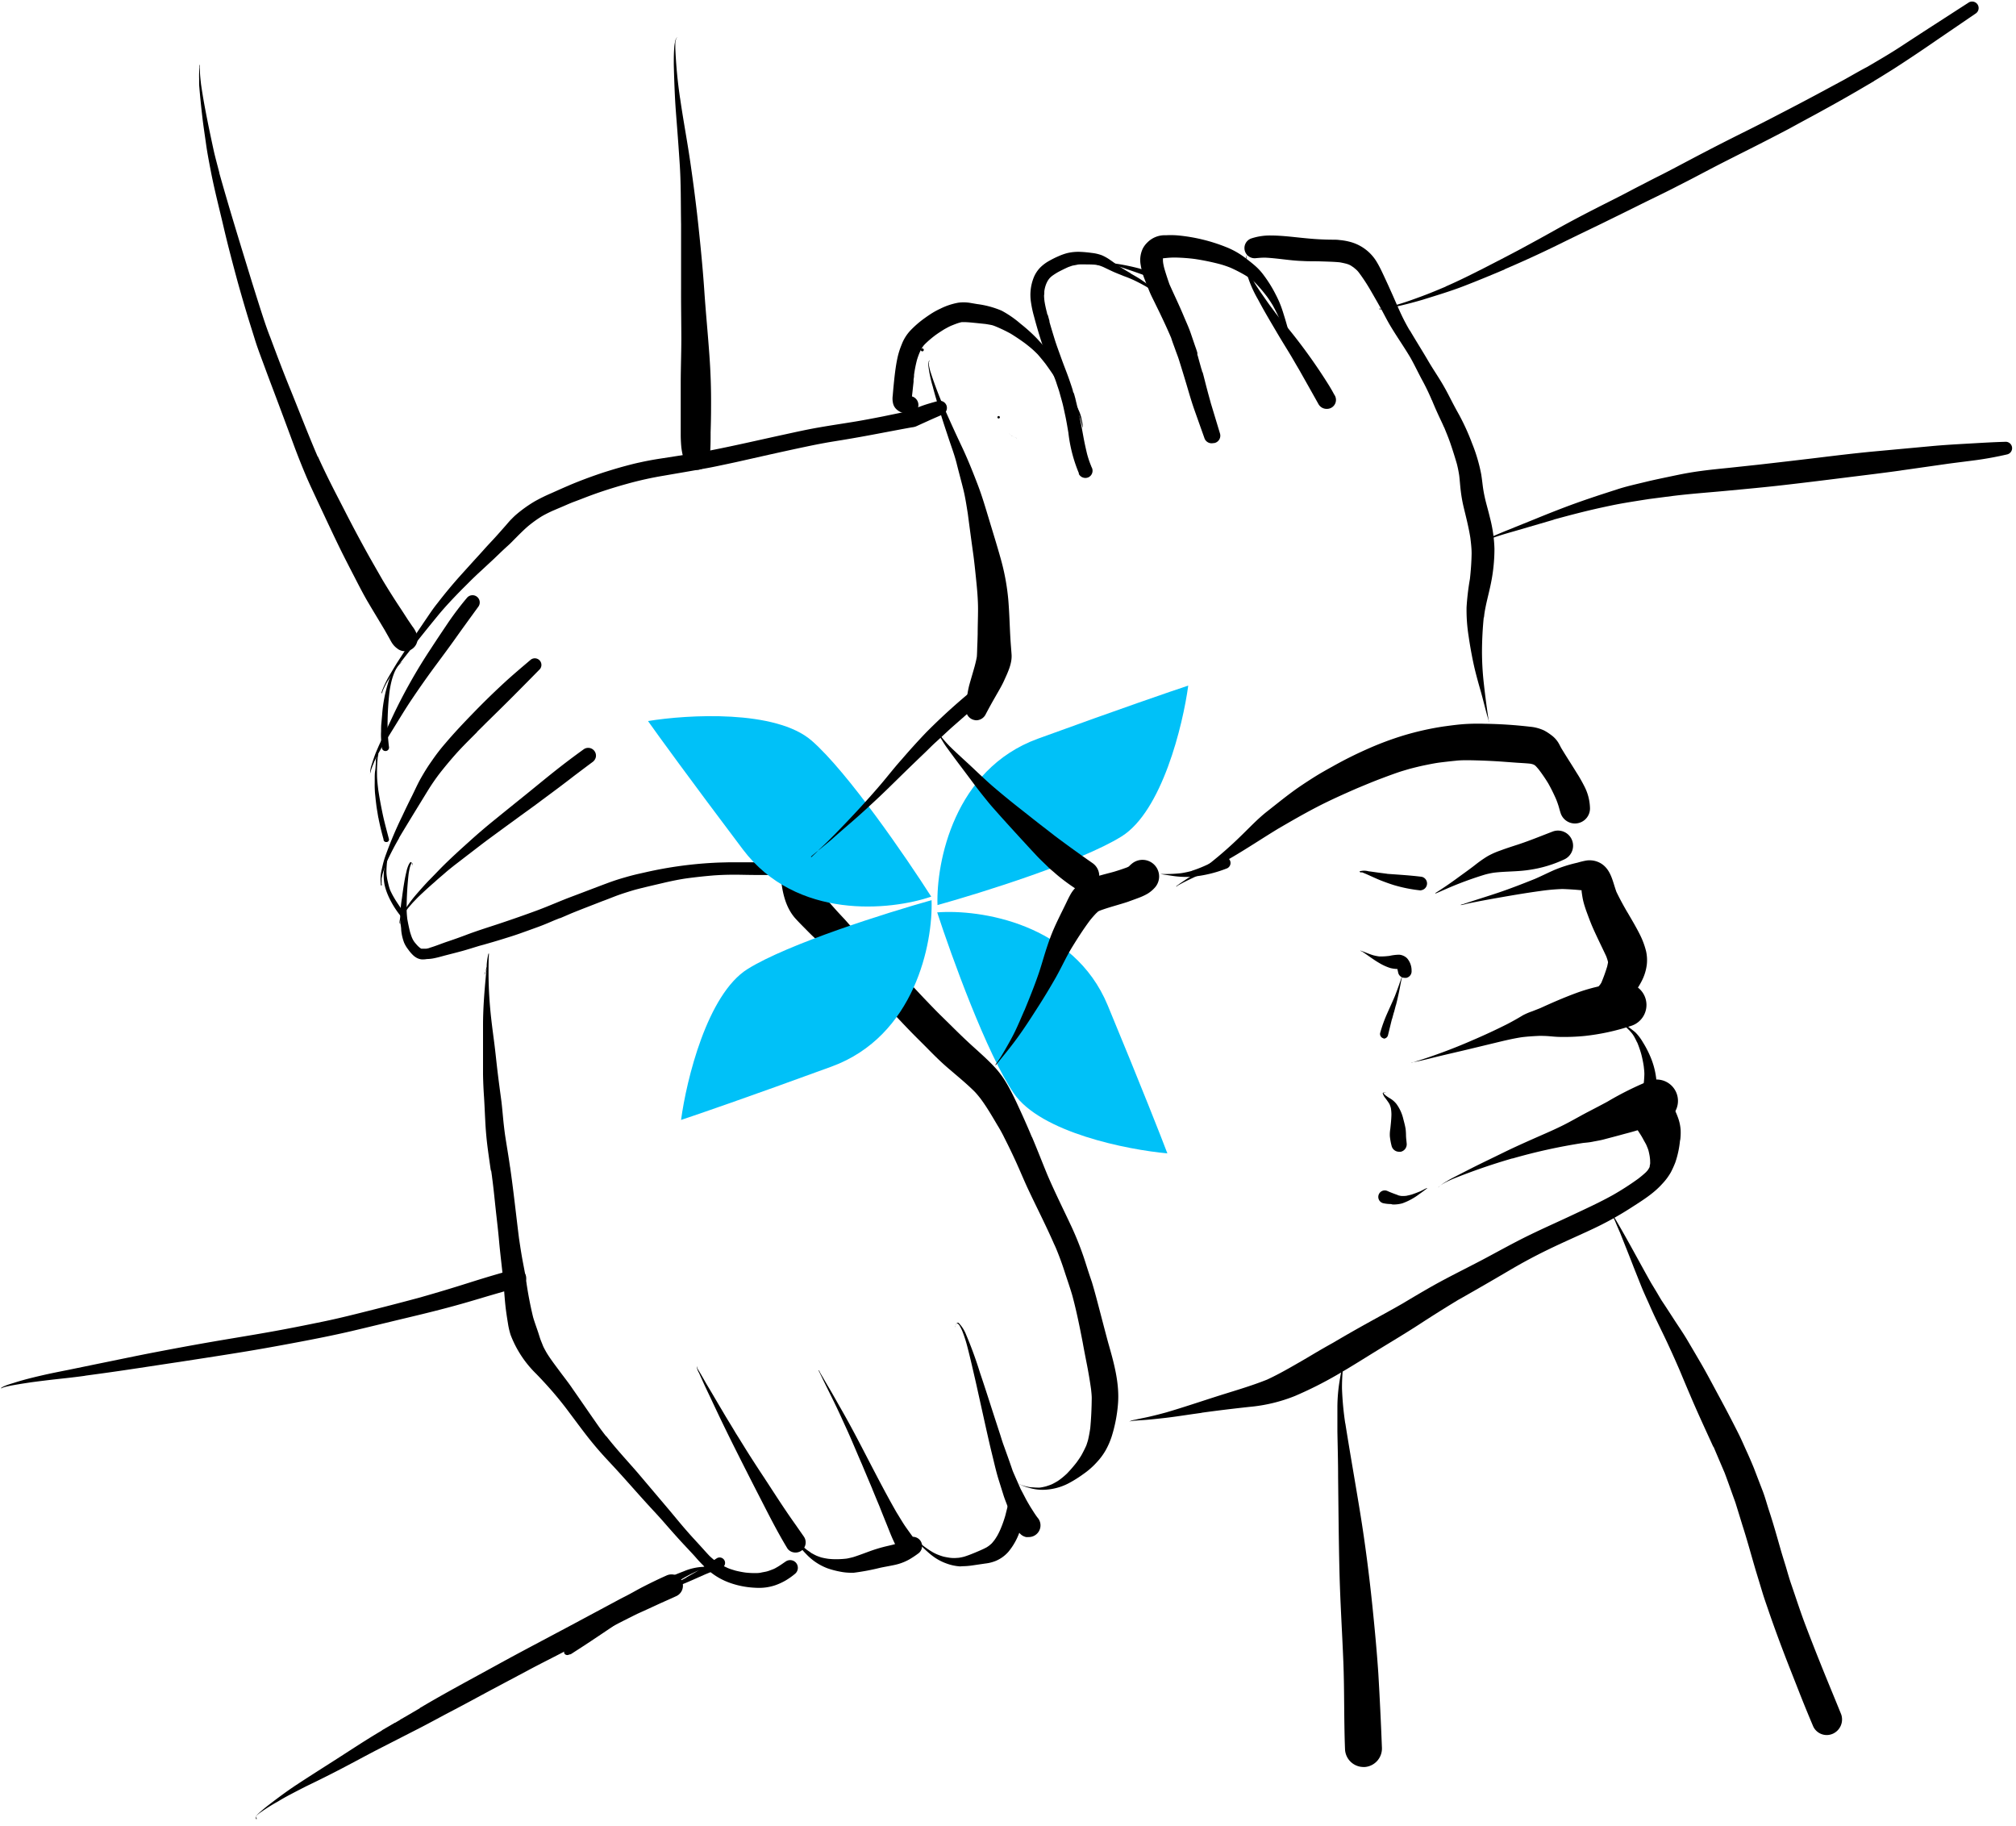
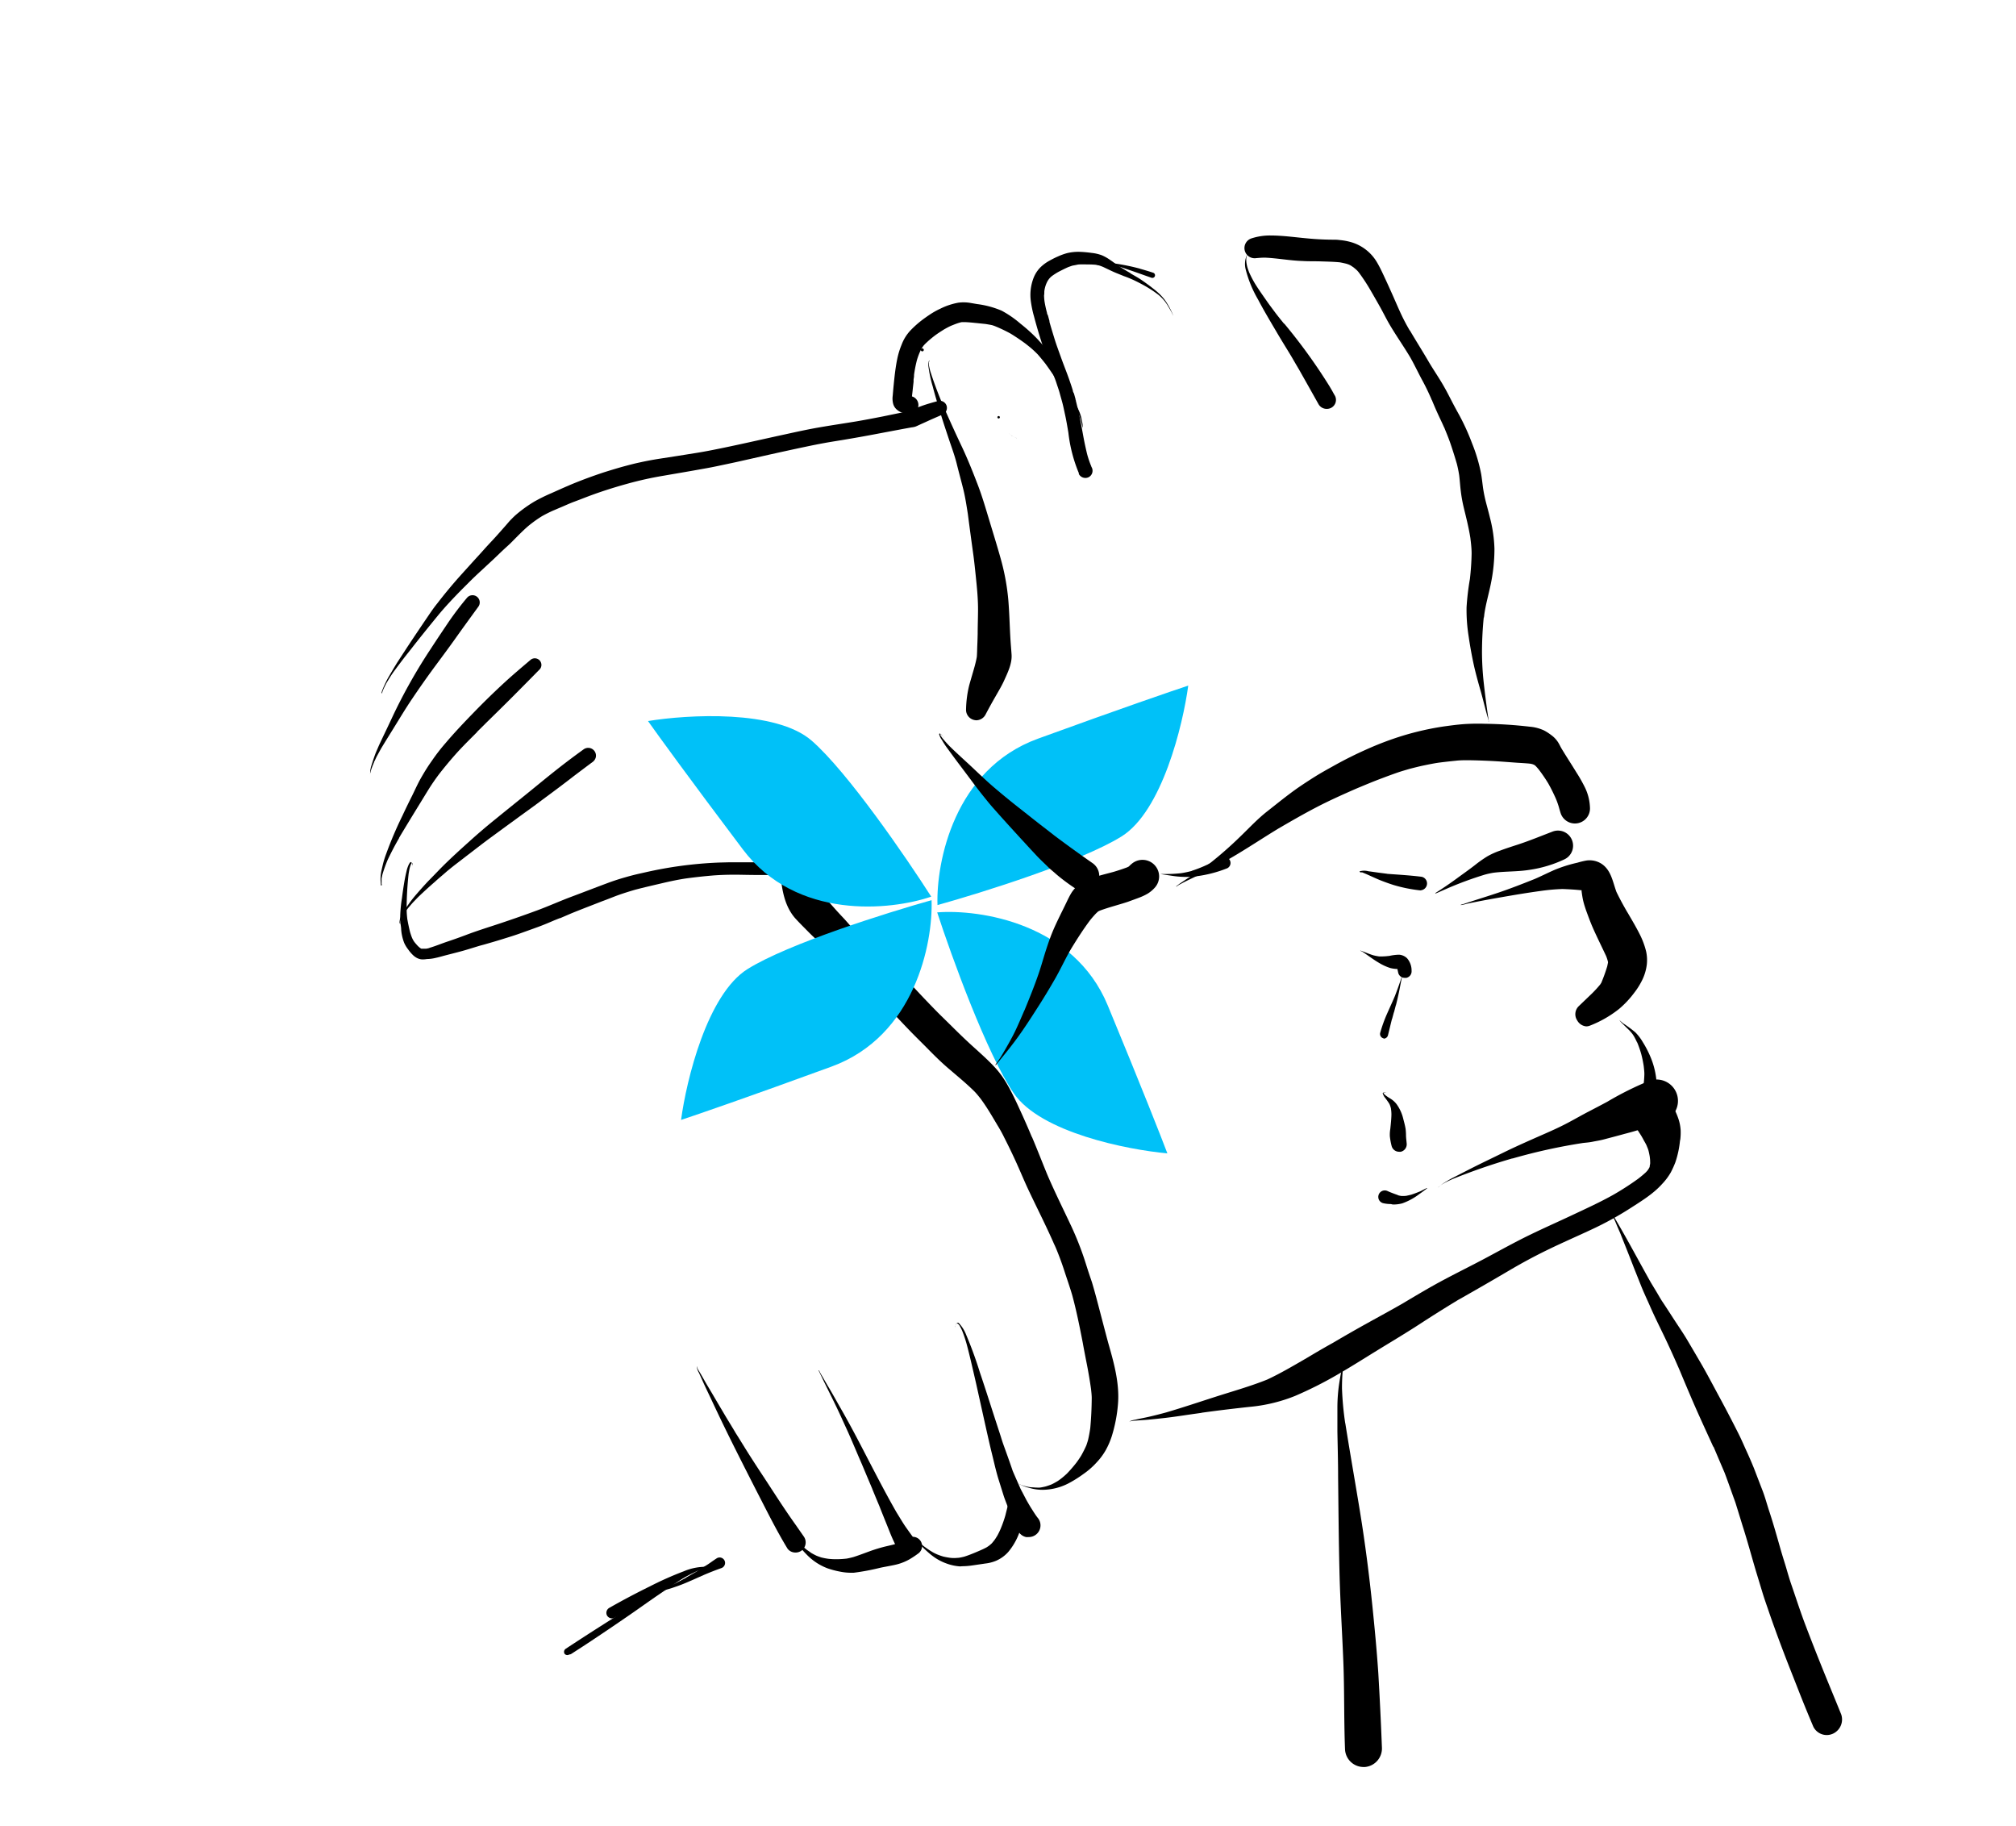
<svg xmlns="http://www.w3.org/2000/svg" width="244" height="221" fill="none">
  <g clip-path="url(#a)">
-     <path fill="#000" d="M91.152 192.121a10.408 10.408 0 0 1-2.705-.541 8.17 8.17 0 0 1-2.434-1.319 16.84 16.84 0 0 1-1.883-1.888c-.616-.681-1.255-1.341-1.871-2.017a127.586 127.586 0 0 1-1.888-2.13c-.622-.714-1.277-1.406-1.92-2.109-1.293-1.411-2.543-2.855-3.836-4.267-.633-.692-1.282-1.368-1.904-2.071a41.904 41.904 0 0 1-1.867-2.265c-.8-1.039-1.58-2.104-2.369-3.147a43.864 43.864 0 0 0-1.71-2.093 54.506 54.506 0 0 0-1.86-2.017 13.094 13.094 0 0 1-3.105-4.721 9.044 9.044 0 0 1-.325-1.411 53.404 53.404 0 0 1-.227-1.493c-.125-.946-.19-1.898-.265-2.849-.152-1.871-.411-3.737-.58-5.608-.113-1.287-.27-2.569-.41-3.856-.14-1.287-.26-2.579-.438-3.86 0 .054 0 .108.027.156-.049-.335-.092-.67-.141-1.005.003.052.003.104 0 .156l-.032-.238c.002.053.002.105 0 .157-.146-1.033-.298-2.06-.428-3.093a41.08 41.08 0 0 1-.249-2.963c-.054-.99-.086-1.882-.146-2.823a53.507 53.507 0 0 1-.124-2.763v-5.948c0-1.969.146-3.84.32-5.748.032-.384.07-.768.107-1.152a5.01 5.01 0 0 1-.108.384.936.936 0 0 1-.195.405l.049-.054v-.038c0-.032 0-.07.043-.102.038-.103.07-.2.103-.303.043-.173.087-.346.125-.541v-.184c.032-.453.101-.904.205-1.346a.044.044 0 0 1 .014-.018.039.039 0 0 1 .021-.006.04.04 0 0 1 .021.006.044.044 0 0 1 .014.018c-.054.714-.048 1.433-.054 2.163 0 1.909.114 3.828.33 5.726.108.963.238 1.92.363 2.888.124.968.221 1.925.33 2.887.162 1.412.351 2.812.54 4.218.082.682.141 1.368.206 2.055s.14 1.309.227 1.958c.2 1.314.428 2.622.612 3.936v-.043c.416 2.877.72 5.764 1.082 8.652.119.795.238 1.59.378 2.379.141.79.32 1.622.45 2.471.212 1.581.506 3.15.881 4.7.162.54.357 1.081.541 1.622.103.292.19.589.287.887.097.297.21.54.324.843.114.303.265.541.411.822.033.049.06.103.092.157.476.768 1.023 1.476 1.558 2.201.536.724 1.082 1.406 1.564 2.125 1.082 1.546 2.163 3.136 3.246 4.672.264.368.54.725.816 1.082a.125.125 0 0 1 0-.044c1.185 1.531 2.51 2.947 3.787 4.418l3.614 4.267c.844.995 1.66 2.017 2.526 2.99.427.492.876.968 1.314 1.449.439.481.806.898 1.218 1.336l.119.119c.21.194.422.378.649.54.227.163.465.325.714.471.249.146.498.254.752.373s.627.227.952.325c.401.101.807.18 1.217.237.36.041.72.062 1.082.065.265 0 .54 0 .8-.059.26-.06.45-.081.671-.135.222-.054.509-.168.763-.265.254-.098.363-.179.541-.276.357-.211.687-.449 1.028-.681a.95.95 0 0 1 1.222.156.943.943 0 0 1-.08 1.32 8.424 8.424 0 0 1-1.234.87 7.5 7.5 0 0 1-1.195.541 6.06 6.06 0 0 1-2.035.314c-.184 0-.41-.011-.638-.027z" />
    <path fill="#000" d="M95.318 187.406c-1.24-2.034-2.305-4.164-3.392-6.279a619.543 619.543 0 0 1-2.83-5.575 234.656 234.656 0 0 1-2.834-5.834c-.368-.795-.757-1.585-1.12-2.38l-.422-.935c-.038-.076-.07-.157-.103-.233a2.331 2.331 0 0 1-.26-.611c0-.102-.075-.216.05-.205h-.05v.032c.016.048.029.097.039.146.04.1.09.195.146.287.34.541.649 1.119.973 1.676.352.584.698 1.168 1.044 1.758.38.649.763 1.292 1.142 1.935.438.741.903 1.471 1.336 2.218.595.935 1.163 1.881 1.758 2.811a187.06 187.06 0 0 0 1.683 2.585c1.233 1.882 2.44 3.785 3.743 5.608l1.082 1.552a1.238 1.238 0 0 1-.33 1.709 1.27 1.27 0 0 1-1.23.085 1.192 1.192 0 0 1-.425-.35z" />
    <path fill="#000" d="M101.62 190.174a10.367 10.367 0 0 1-1.46-.389 6.828 6.828 0 0 1-2.537-1.676c-.477-.481-.913-1-1.304-1.552-.13-.19-.265-.379-.384-.579a1.32 1.32 0 0 1-.233-.595 2.73 2.73 0 0 1 .033-.292v.244a.266.266 0 0 0 0 .113l.043.124.065.119c.075.119.151.233.232.341.228.276.477.541.725.784.287.26.574.503.871.746l.46.314H98.1c.248.141.492.276.751.395.179.07.363.135.541.194.287.073.578.129.871.168.36.039.721.055 1.082.049.38-.006.759-.032 1.136-.076.32-.059.628-.135.942-.222l-.125.033c.768-.244 1.515-.541 2.278-.811.432-.146.871-.282 1.309-.395.438-.114.855-.2 1.276-.308.217-.071.433-.141.644-.227.4-.179.785-.379 1.169-.579a1.117 1.117 0 0 1 1.474.426 1.114 1.114 0 0 1-.349 1.494c-.322.239-.656.461-1.001.665a6.276 6.276 0 0 1-1.823.692c-.541.119-1.136.216-1.704.335a27.74 27.74 0 0 1-3.246.611h-.368a6.823 6.823 0 0 1-1.336-.146z" />
    <path fill="#000" d="M108.929 187.941a15.596 15.596 0 0 1-.828-1.579c-.216-.465-.4-.936-.589-1.411-.357-.893-.725-1.785-1.082-2.704-.292-.687-.574-1.379-.86-2.071v.043-.054l.032.07c-.422-.995-.844-1.995-1.26-2.99-.433-.99-.85-1.985-1.277-2.974-.384-.903-.806-1.795-1.217-2.704-.763-1.687-1.623-3.342-2.424-5.002l-.308-.638-.065-.103h-.032a.167.167 0 0 1 .07 0c.081.054.151.249.195.325.043.075.124.216.189.324l.682 1.174c.541.897 1.038 1.8 1.552 2.703.936 1.623 1.834 3.31 2.705 4.991 1.336 2.569 2.651 5.148 4.09 7.663.34.541.676 1.125 1.044 1.671.454.654.925 1.287 1.39 1.93a1.19 1.19 0 0 1-.319 1.622 1.222 1.222 0 0 1-.671.201 1.122 1.122 0 0 1-1.017-.487zm7.28 1.611a5.836 5.836 0 0 1-1.666-.357 6.247 6.247 0 0 1-1.347-.676 7.674 7.674 0 0 1-.817-.632 14.23 14.23 0 0 1-1.049-1.006c-.108-.114-.309-.281-.184-.443v.048a.122.122 0 0 0 0 .027l.032.049.103.108c.173.157.357.303.541.449.346.259.698.497 1.082.724.173.098.341.179.541.265.241.098.486.183.736.255.249.059.492.102.746.14.254.038.422.033.633.038l.487-.032c.226-.034.45-.081.671-.141.589-.184 1.163-.427 1.736-.671.336-.146.671-.292.99-.47l.254-.173c.098-.076.19-.157.287-.243.098-.087.238-.271.346-.406.109-.135.244-.362.357-.541a8.59 8.59 0 0 0 .417-.849c.223-.528.415-1.07.573-1.622.119-.481.244-.957.357-1.438a1.003 1.003 0 0 1 1.74-.417c.16.19.244.433.235.682a26.746 26.746 0 0 1-.335 2.163 7.755 7.755 0 0 1-1.623 3.396 4.195 4.195 0 0 1-1.472 1.081 4.698 4.698 0 0 1-1.309.341l-1.547.227a9.018 9.018 0 0 1-1.25.103l-.265.021z" />
    <path fill="#000" d="M124.204 186.005a1.42 1.42 0 0 1-.979-.752 22.953 22.953 0 0 1-1.277-2.974c-.173-.459-.362-.919-.508-1.389l-.6-1.915c-.314-1.027-.541-2.082-.801-3.125-.222-.898-.422-1.796-.628-2.704-.384-1.72-.762-3.439-1.146-5.159-.136-.627-.282-1.254-.428-1.881-.27-1.168-.541-2.347-.855-3.505a15.269 15.269 0 0 0-.541-1.595 7.212 7.212 0 0 0-.275-.54c0-.038-.049-.076-.076-.114l-.087-.108-.075-.065-.076-.038h-.087l-.032.032v.038l-.049.103c-.03.074-.055.15-.076.227v.092c.033-.162.06-.454.222-.541.162-.086.227.033.292.098.345.387.618.831.806 1.314a48.302 48.302 0 0 1 1.688 4.634c.606 1.779 1.169 3.563 1.747 5.348l.715 2.195c.108.341.211.687.33 1.028.389 1.081.795 2.195 1.168 3.304.281.654.573 1.308.86 1.963.087.2.184.389.287.578l.541 1.033c0-.043-.049-.086-.076-.13l.335.574.293.497-.082-.141c.255.395.493.795.774 1.174l.07.092a1.405 1.405 0 0 1 .344 1.111 1.409 1.409 0 0 1-.609.992c-.234.16-.511.244-.795.244a1.733 1.733 0 0 1-.314.005z" />
    <path fill="#000" d="M124.621 180.062a5.485 5.485 0 0 1-1.006-.346c-.092-.043-.319-.103-.281-.249v-.037a.47.47 0 0 1 0 .075v.038l.037.038.087.049.168.075.378.119c.249.067.502.117.758.152.243 0 .487.038.735.038.125.008.249.008.374 0a6.54 6.54 0 0 0 .719-.146c.206-.065.4-.13.601-.206.2-.076.481-.238.714-.373.232-.135.34-.227.503-.346.254-.195.487-.4.719-.617.411-.426.799-.874 1.163-1.341.2-.275.384-.54.568-.838.228-.405.433-.811.622-1.233.076-.221.147-.438.211-.665.109-.47.195-.941.265-1.422.114-1.206.168-2.417.179-3.634 0-.357-.043-.708-.081-1.081a57.279 57.279 0 0 0-.471-2.823c-.184-.946-.373-1.887-.541-2.833-.373-1.926-.757-3.84-1.271-5.732-.287-.979-.628-1.936-.941-2.904a35.434 35.434 0 0 0-1.044-2.823l-.244-.541c.027.055.05.111.071.168-.969-2.223-2.072-4.375-3.106-6.565-.492-1.038-.93-2.103-1.401-3.152a71.177 71.177 0 0 0-1.531-3.191c-.259-.54-.54-1.038-.843-1.541l.102.179c-.687-1.158-1.357-2.336-2.164-3.418-.281-.351-.54-.681-.876-1-.876-.855-1.812-1.623-2.748-2.428-1.082-.898-2.05-1.871-3.019-2.861-.6-.6-1.2-1.189-1.79-1.795-.59-.606-1.201-1.255-1.801-1.887-1.142-1.206-2.235-2.461-3.414-3.64l.179.179a48.99 48.99 0 0 0-2.705-2.487c-.503-.428-1.028-.839-1.537-1.26-.508-.422-.881-.822-1.303-1.25-.606-.594-1.24-1.151-1.829-1.752-.59-.6-1.082-1.081-1.623-1.681-1.39-1.623-1.622-3.845-1.801-5.867a1.556 1.556 0 0 1 1.236-1.657 1.559 1.559 0 0 1 1.793 1.029c.228.644.46 1.282.72 1.915.081.162.162.329.249.486.073.123.152.242.238.357.097.119.205.233.314.346.735.73 1.406 1.514 2.093 2.282.352.395.709.779 1.082 1.174.373.394.698.805 1.082 1.195.763.73 1.623 1.379 2.391 2.082a55.196 55.196 0 0 1 2.375 2.292l-.173-.178c.995.995 1.942 2.038 2.899 3.066a146.667 146.667 0 0 0 2.781 2.909c.584.584 1.179 1.157 1.769 1.741l-.071-.07c.823.817 1.65 1.622 2.516 2.406.865.784 1.774 1.585 2.591 2.45.434.454.827.947 1.174 1.471.33.503.627 1.033.909 1.568.508.973.957 1.984 1.417 2.985.314.697.622 1.4.92 2.103l-.076-.178c.086.211.178.422.27.638v-.032c.639 1.508 1.228 3.033 1.85 4.547.926 2.163 1.964 4.234 2.954 6.349.512 1.11.968 2.24 1.369 3.39.189.541.357 1.082.541 1.66.184.579.357 1.082.541 1.622.362 1.201.676 2.423.995 3.64.319 1.216.638 2.449.968 3.671.698 2.439 1.412 4.959 1.185 7.517a17.987 17.987 0 0 1-.747 3.823 9.335 9.335 0 0 1-.724 1.671 7.61 7.61 0 0 1-1.082 1.465 9.231 9.231 0 0 1-1.623 1.428c-.582.426-1.195.81-1.834 1.146a6.956 6.956 0 0 1-3.094.768 5.626 5.626 0 0 1-1.58-.222z" />
    <path fill="#000" d="M50.99 116.092a1.688 1.688 0 0 1-.54-.173 2.298 2.298 0 0 1-.379-.26 4.529 4.529 0 0 1-.67-.768 3.692 3.692 0 0 1-.482-.795 5.665 5.665 0 0 1-.362-1.584c0-.27-.065-.541-.087-.806a11.71 11.71 0 0 1-.032-.897v.048c.022-.725.092-1.447.21-2.163.092-.741.2-1.476.33-2.217.062-.335.132-.665.211-.989.05-.247.124-.488.222-.72.049-.128.114-.25.195-.362.032-.032.06-.086.114-.086.054 0 .167.167.194.243a.834.834 0 0 1 .054.368v-.038a.875.875 0 0 0 0-.119v-.07a.076.076 0 0 1 0-.038.272.272 0 0 0 0-.071.765.765 0 0 0-.043-.097.299.299 0 0 0-.054-.081h-.032a.455.455 0 0 0-.038.054l-.081.162c-.038.103-.076.206-.109.314-.07.27-.113.541-.156.806a39.288 39.288 0 0 0-.239 4.217c0 .422.033.833.082 1.25.092.513.2 1.032.324 1.541.076.248.152.492.25.73.042.097.091.189.14.281.046.078.096.154.151.227l-.032-.038c.135.173.281.341.432.503.07.07.146.135.222.2.076.065.136.097.211.141h.579c.14-.023.28-.053.417-.092h-.054c.773-.222 1.52-.541 2.288-.795a61.23 61.23 0 0 0 2.115-.752c1.406-.54 2.834-.973 4.257-1.449 1.423-.476 2.927-1 4.377-1.536 1.45-.535 2.77-1.135 4.17-1.66 1.401-.524 2.922-1.114 4.388-1.66a27.147 27.147 0 0 1 2.066-.676 32.05 32.05 0 0 1 1.26-.34c.422-.103.79-.179 1.19-.271a48.673 48.673 0 0 1 8.97-1.195l1.217-.032h4.36c1.558-.033 3.11-.103 4.668-.152a.761.761 0 0 1 .73.412.75.75 0 0 1-.1.831.763.763 0 0 1-.516.261 79.668 79.668 0 0 1-4.02.178c-1.314.022-2.704 0-4.051-.027h-.487c-.817 0-1.623.027-2.45.086a64.523 64.523 0 0 0-3.04.325c-1.012.13-2.164.373-3.192.616-1.028.244-2.207.509-3.306.801-.627.184-1.25.378-1.871.594-.622.217-1.385.541-2.072.785-1.25.492-2.51.968-3.754 1.476l-1.331.573h-.054l-.541.216.119-.048-.13.054h-.043.032c-.687.297-1.368.589-2.066.843-.698.254-1.493.541-2.24.806-.746.265-1.455.476-2.164.698-.708.221-1.45.432-2.164.638l-.481.129c-.703.211-1.401.438-2.104.633-.704.195-1.52.395-2.278.595-.373.103-.74.205-1.12.281a4.597 4.597 0 0 1-.898.103 2.83 2.83 0 0 1-.681.038z" />
    <path fill="#000" d="M48.356 111.625a1.78 1.78 0 0 1 .25-.87c.126-.25.27-.491.432-.72.382-.597.805-1.168 1.266-1.708a52.154 52.154 0 0 1 1.525-1.704c.541-.54 1.082-1.114 1.623-1.665 1.082-1.082 2.164-2.066 3.279-3.066a70.56 70.56 0 0 1 3.245-2.774c1.207-.984 2.413-1.952 3.62-2.926 1.206-.973 2.277-1.865 3.429-2.78a94.534 94.534 0 0 1 3.646-2.757.942.942 0 0 1 1.444.963 1 1 0 0 1-.394.594c-.785.579-1.559 1.168-2.337 1.752l.059-.043c-1.244.968-2.51 1.909-3.787 2.85-1.082.827-2.228 1.622-3.343 2.45-1.017.735-2.023 1.476-3.035 2.217-.854.627-1.693 1.286-2.542 1.935l-.038.027-.876.676.048-.037-.887.681c-.368.297-.74.584-1.082.887-.34.303-.827.697-1.239 1.081a49.117 49.117 0 0 0-2.077 1.893l-.568.589c-.184.195-.357.411-.54.617-.265.326-.512.665-.742 1.016-.06.102-.114.207-.162.314a1.93 1.93 0 0 0-.13.432v.174a.096.096 0 0 1 0 .037v.027h.07c-.119.027-.151-.059-.157-.162zm-2.292-5.029a4.609 4.609 0 0 1 .14-1.39c.044-.221.103-.443.152-.659.1-.4.223-.793.368-1.179a46.638 46.638 0 0 1 1.974-4.64 84.31 84.31 0 0 1 1.082-2.238c.379-.747.725-1.552 1.147-2.299.238-.416.481-.832.741-1.238s.46-.687.693-1.022a23.01 23.01 0 0 1 1.552-1.995c1.082-1.276 2.25-2.51 3.424-3.715a90.855 90.855 0 0 1 3.846-3.742c.99-.903 2.013-1.763 3.03-2.628a.8.8 0 0 1 1.13 1.124 608.471 608.471 0 0 1-3.391 3.429l-.038.038.086-.087c-1.12 1.125-2.26 2.233-3.392 3.347l.093-.086-.92.908-.054.049h.032l-.736.736.087-.087c-.703.703-1.401 1.406-2.066 2.163a50.176 50.176 0 0 0-1.9 2.293 26.349 26.349 0 0 0-1.222 1.768c-.378.611-.757 1.233-1.136 1.85a446.009 446.009 0 0 0-2.337 3.839l-.048.086-.103.173v.038c-.498.849-.947 1.72-1.369 2.601a17.37 17.37 0 0 0-.627 1.73 6.75 6.75 0 0 0-.12.574v.681a.47.47 0 0 1 .028.081h.032a.087.087 0 0 0 0-.038.476.476 0 0 0 0-.081.135.135 0 0 0 0-.043.181.181 0 0 0 0-.054.329.329 0 0 1-.086.265.081.081 0 0 1-.05 0c-.015-.081-.037-.482-.042-.552zm-1.196-13.08c-.055 0-.055-.114-.055-.136 0-.153.022-.306.065-.454 0-.108.06-.216.087-.324.124-.4.254-.79.395-1.185.14-.394.27-.66.406-.984.135-.324.319-.697.481-1.043.162-.347.325-.682.487-1.022.324-.676.638-1.352.957-2.028a65.647 65.647 0 0 1 4.458-7.846c.67-1.033 1.358-2.055 2.045-3.077a36.99 36.99 0 0 1 2.337-3.088.873.873 0 0 1 1.368 1.082c-.936 1.292-1.882 2.579-2.802 3.882-.855 1.2-1.736 2.38-2.613 3.564a111.286 111.286 0 0 0-2.586 3.682c-.844 1.244-1.574 2.482-2.353 3.731-.476.773-.963 1.547-1.433 2.33l-.46.839c-.14.249-.249.54-.379.768a.074.074 0 0 0 0 .032l-.032.081-.049.114a1.301 1.301 0 0 1-.054.13c-.081.205-.162.405-.227.622-.022.074-.038.15-.049.227v.103s-.06.118-.108.118l.114-.118z" />
    <path fill="#000" d="M46.17 83.885c.025-.151.069-.298.13-.438.066-.157.125-.314.196-.465.156-.34.319-.682.508-1.011.357-.612.714-1.222 1.082-1.812l1.217-1.866c.839-1.27 1.688-2.53 2.543-3.785.34-.503.692-1.01 1.082-1.492a58.388 58.388 0 0 1 2.77-3.337c.486-.54.978-1.081 1.465-1.622.487-.54.92-1 1.369-1.508.449-.509.92-.996 1.374-1.493.454-.498.892-1 1.336-1.503.227-.26.454-.541.693-.768.226-.236.466-.458.719-.665a16.644 16.644 0 0 1 1.747-1.26l.265-.162c.674-.379 1.367-.72 2.078-1.023.654-.291 1.309-.589 1.969-.87l.151-.065.12-.054a56.083 56.083 0 0 1 4.18-1.552c.758-.238 1.52-.47 2.284-.681.665-.179 1.33-.357 2.007-.498a36.34 36.34 0 0 1 2.288-.432l2.234-.347 2.104-.335a51.538 51.538 0 0 0 2.067-.367c2.97-.584 5.913-1.271 8.866-1.91 1.38-.302 2.764-.61 4.16-.848 1.488-.26 2.981-.476 4.474-.725 1.082-.184 2.115-.384 3.17-.59l1.623-.335c.476-.097.957-.183 1.428-.308.222-.065.433-.157.649-.243.33-.13.665-.254 1.006-.379.666-.243 1.353-.432 2.034-.616a.867.867 0 0 1 .996.54.876.876 0 0 1-.428 1.082c-.622.276-1.249.54-1.871.827l-.996.45c-.151.07-.303.145-.46.205a2.087 2.087 0 0 1-.459.092l-.893.162-1.039.195-2.207.416c-1.413.27-2.829.523-4.246.757-.731.119-1.456.233-2.164.362a75.16 75.16 0 0 0-2.164.428c-1.477.308-2.943.632-4.414.957l-4.084.919c-.796.173-1.623.346-2.392.508-.768.163-1.428.276-2.163.406-1.396.254-2.797.486-4.198.73a42.69 42.69 0 0 0-4.295.94l-.606.168c-1.288.368-2.57.774-3.83 1.233-.698.254-1.401.541-2.094.795-.692.254-1.271.54-1.904.795l-.655.281.12-.054a15.45 15.45 0 0 0-1.499.741c-.54.33-1.039.687-1.53 1.081-.493.395-1.012.92-1.5 1.396l.087-.082c-.26.26-.54.541-.779.785-.238.243-.492.46-.735.686-.493.45-.969.925-1.456 1.38l-1.514 1.405a42.461 42.461 0 0 0-1.58 1.52l-.665.66c-1.007 1.027-2.002 2.065-2.91 3.168a247.29 247.29 0 0 0-2.82 3.499c-.416.54-.821 1.049-1.238 1.573-.416.541-.822 1.082-1.222 1.623-.4.54-.682 1.016-.996 1.54-.13.255-.26.51-.373.769a2.76 2.76 0 0 0-.124.362v.049l-.087.016z" />
    <path fill="#00C1F8" d="M89.908 102.787c6.485 8.6 17.902 7.394 22.8 5.716-3.008-4.709-10.111-15.075-14.459-18.866-4.347-3.792-15.024-3.168-19.82-2.382 1.125 1.594 4.995 6.932 11.48 15.532zm35.696-13.39c-10.12 3.683-12.309 14.953-12.138 20.128 5.383-1.498 17.374-5.257 22.272-8.304 4.898-3.048 7.426-13.44 8.077-18.255-1.853.609-8.09 2.747-18.211 6.43zm8.465 32.261c-4.122-9.95-15.477-11.645-20.639-11.249 1.732 5.313 6.01 17.128 9.268 21.889 3.259 4.761 13.751 6.832 18.591 7.273-.689-1.825-3.098-7.962-7.22-17.913zm-33.436 7.415c10.117-3.695 12.293-14.967 12.116-20.142-5.381 1.505-17.368 5.276-22.262 8.33-4.895 3.053-7.411 13.448-8.057 18.264 1.852-.611 8.087-2.756 18.203-6.452z" />
-     <path fill="#000" d="m98.201 103.73.049-.054.086-.075.244-.233a7.38 7.38 0 0 0 .54-.541c.363-.335.72-.681 1.083-1.027l.827-.828c1.931-1.979 3.819-4.001 5.615-6.105.839-.99 1.623-2.006 2.505-2.985a82.929 82.929 0 0 1 2.851-3.152l.249-.26-.076.082a73.767 73.767 0 0 1 6.275-5.624l1.623-1.314a.85.85 0 0 1 .573-.195c.207.018.4.112.541.265a.794.794 0 0 1-.075 1.082c-1.082.973-2.164 1.952-3.246 2.914l-1.569 1.384c-.46.406-.925.806-1.379 1.217l-1.569 1.45c-.541.48-1.017.984-1.531 1.47a340.07 340.07 0 0 0-2.797 2.704c-.925.908-1.969 1.941-2.98 2.882-1.012.941-1.98 1.833-2.987 2.704-.84.721-1.68 1.454-2.52 2.201l-1.082.892c-.433.357-.882.714-1.299 1.081 0 0 .044.076.049.065zm81.068-38.155c.541-.238 1.082-.54 1.623-.768.541-.227.979-.416 1.477-.616l3.468-1.4a142.1 142.1 0 0 1 3.326-1.32 91.262 91.262 0 0 1 3.284-1.179c1.12-.384 2.191-.72 3.3-1.081 1.109-.363 2.256-.611 3.386-.887 1.131-.276 2.137-.476 3.208-.703.595-.125 1.185-.249 1.785-.357a39.338 39.338 0 0 1 1.856-.287c1.082-.146 2.212-.254 3.316-.367l3.581-.384c2.261-.256 4.521-.52 6.778-.79 2.348-.286 4.69-.573 7.033-.795l7.146-.66c1.406-.13 2.818-.21 4.225-.291 1.547-.087 3.083-.184 4.63-.227a.774.774 0 0 1 .217 1.53 41.68 41.68 0 0 1-3.544.66c-1.19.162-2.374.302-3.559.46l-4.43.632-1.337.189h.038c-2.25.314-4.511.584-6.762.865-2.456.309-4.906.611-7.362.892-2.294.265-4.598.476-6.903.693-2.212.21-4.436.362-6.648.638l-2.83.367c-1.006.157-2.012.314-3.018.487-1.006.173-1.899.368-2.845.573-1.915.422-3.814.92-5.702 1.439h.054l-4.523 1.32c-.692.2-1.39.394-2.077.616-.416.135-.827.275-1.239.421l-.541.195c-.141.075-.292.13-.449.162l.038-.027zm-12.366-28.227c.092.01.185.01.276 0 .535-.101 1.064-.23 1.585-.384l.244-.07c1.033-.292 2.05-.665 3.061-1.038 1.012-.373 1.97-.779 2.938-1.185h-.038c1.623-.703 3.154-1.476 4.712-2.265 1.39-.714 2.78-1.428 4.16-2.163 1.59-.855 3.172-1.723 4.744-2.607a140.97 140.97 0 0 1 4.549-2.411c1.429-.736 2.873-1.439 4.29-2.196.72-.384 1.455-.746 2.164-1.12.709-.372 1.477-.74 2.207-1.124 1.499-.779 2.986-1.579 4.485-2.358a270.722 270.722 0 0 1 4.728-2.406 237.705 237.705 0 0 0 4.679-2.385 306.601 306.601 0 0 0 4.187-2.2l3.246-1.747c.979-.54 1.942-1.114 2.927-1.622l-.076.043.081-.049c1.39-.816 2.78-1.622 4.127-2.509a532.302 532.302 0 0 1 4.242-2.758A1561 1561 0 0 1 238.207.35a.793.793 0 0 1 1.135.182.791.791 0 0 1-.248 1.121L234.41 4.85a195.249 195.249 0 0 1-4.328 2.91c-.46.297-.914.6-1.385.886-.6.373-1.201.757-1.812 1.114l.103-.06-.173.103h.027l-.087.05-1.763 1.032a166.03 166.03 0 0 1-4.258 2.406c-.676.379-1.363.747-2.045 1.114-.681.368-1.455.79-2.163 1.179a295.155 295.155 0 0 1-4.707 2.423c-1.585.8-3.143 1.579-4.701 2.39l-2.234 1.173c-.73.384-1.471.752-2.202 1.13-1.449.746-2.926 1.439-4.376 2.163-1.45.725-2.927 1.444-4.387 2.163-1.564.757-3.132 1.509-4.685 2.271a135.503 135.503 0 0 1-7.157 3.299h.049c-1.655.703-3.322 1.39-4.999 2.039-1.563.6-3.159 1.081-4.76 1.579l-.168.054a50.92 50.92 0 0 1-2.65.703c-.422.097-.85.2-1.277.28l-.703.125-.395.054a1.469 1.469 0 0 1-.19 0 .268.268 0 0 1-.081-.08zm-84.082 18.45a9.805 9.805 0 0 1-.352-1.622c-.048-.465-.07-.93-.08-1.395v-6.505.184c0-1.806.07-3.613.075-5.408v.222c0-2.163-.043-4.326-.032-6.489v-7.603c-.044-2.541 0-5.083-.184-7.62-.087-1.311-.18-2.625-.282-3.941-.097-1.298-.21-2.59-.275-3.888a155.985 155.985 0 0 1-.141-3.942c0-.649 0-1.298.049-1.947.014-.273.05-.544.108-.811a1.28 1.28 0 0 1 .146-.4c.06-.092.06-.097.146-.087h-.06l-.065.087a.95.95 0 0 0-.08.238 2.223 2.223 0 0 0-.06.33v.622a57.51 57.51 0 0 0 .579 6.088.071.071 0 0 0 0-.032c.362 2.558.849 5.094 1.222 7.652.373 2.557.714 5.164.99 7.754s.541 5.277.72 7.922c.178 2.644.438 5.256.622 7.89a76.6 76.6 0 0 1 .194 5.996c0 1.082-.018 2.149-.054 3.201 0 1.039 0 2.072-.119 3.104a1.584 1.584 0 0 1-1.239 1.428 1.39 1.39 0 0 1-.302.032 1.547 1.547 0 0 1-1.526-1.06zm-34.74 22.679a2.465 2.465 0 0 1-.632-.665c-.125-.189-.228-.394-.336-.59-.178-.318-.362-.637-.54-.956-.542-.909-1.083-1.8-1.624-2.704l.092.157-.6-1.017c.034.05.064.103.092.157-.595-1.017-1.13-2.066-1.666-3.11-.498-.955-.988-1.913-1.472-2.876-1.022-2.071-1.99-4.17-2.975-6.257-.487-1.054-.99-2.098-1.439-3.168a91.956 91.956 0 0 1-1.293-3.245c-.844-2.282-1.688-4.558-2.548-6.835-.379-1-.757-2-1.125-3.006-.368-1.006-.822-2.163-1.168-3.288-.347-1.125-.682-2.163-1.007-3.245a206.7 206.7 0 0 1-1.081-3.742c-.585-2.163-1.174-4.38-1.688-6.586-.514-2.206-1.082-4.39-1.52-6.608-.222-1.157-.45-2.303-.612-3.466-.162-1.163-.34-2.293-.47-3.444a107.364 107.364 0 0 1-.368-3.726v-.725c-.016-.467 0-.935.049-1.4a.54.54 0 0 1 0-.152c0-.076.027-.157.048-.151v.702c0 .541.076 1.115.135 1.677.13.881.27 1.752.433 2.623.184.984.377 1.964.579 2.941.177.851.357 1.695.54 2.531.201.87.44 1.73.66 2.59v.049c1.24 4.423 2.603 8.809 3.95 13.2.379 1.21.757 2.422 1.147 3.628.335 1.033.676 2.071 1.082 3.088.806 2.163 1.623 4.326 2.494 6.45 1.081 2.672 2.11 5.343 3.245 7.982v-.07a89.78 89.78 0 0 0 1.531 3.206c.541 1.082 1.082 2.115 1.623 3.17a169.085 169.085 0 0 0 3.1 5.812c.54.952 1.082 1.898 1.623 2.84a93.037 93.037 0 0 0 1.952 3.098c.363.54.73 1.114 1.082 1.66l.541.795c.23.292.413.619.541.968a1.53 1.53 0 0 1-1.46 2.033 1.434 1.434 0 0 1-.915-.325zm-1.661 23.09c-.162-.594-.32-1.2-.454-1.806l-.13-.595c0-.097-.043-.194-.06-.292-.054-.335-.113-.675-.167-1.01-.054-.336-.081-.612-.12-.92-.037-.308-.053-.54-.086-.822-.032-.281-.038-.54-.049-.79-.01-.248 0-.648 0-.973v-.124c0-.325 0-.65.055-.974.054-.324.048-.61.086-.913v-.152a.678.678 0 0 0 0-.103v-.118c0-.103.12-.866.217-.822.097.043.064.08.075.13a.447.447 0 0 1 0 .145v-.032a.271.271 0 0 0 0-.065l-.027-.076a.239.239 0 0 0 0 .038v.06c0 .075 0 .156-.038.232-.07.7-.102 1.405-.092 2.109 0 .617.076 1.227.146 1.839.146 1 .336 1.995.541 2.98.206.983.498 2.022.758 3.027a.302.302 0 0 1-.233.352h-.06a.31.31 0 0 1-.362-.325zm2.207 9.442c-.508-.6-.948-1.252-1.315-1.947a9.172 9.172 0 0 1-.448-.962 6.941 6.941 0 0 1-.32-1.033 5.678 5.678 0 0 1 0-2.163c.094-.591.235-1.173.422-1.741.04-.188.123-.364.244-.514.032-.027.07-.071.119-.071h.103-.152a.15.15 0 0 0-.038.044l-.038.059a.342.342 0 0 0-.038.076 4.619 4.619 0 0 0-.091.281c-.082.308-.141.617-.195.93-.063.492-.1.986-.108 1.482 0 .202.015.405.043.605.031.234.077.465.135.693.066.315.15.625.254.93.15.337.32.666.509.984.243.416.514.811.784 1.206.136.194.276.378.417.541l.195.232a.313.313 0 0 1 0 .433.31.31 0 0 1-.433-.027l-.049-.038zM46.22 90.493a13.313 13.313 0 0 1-.097-1.141 7.277 7.277 0 0 1 0-.838c0-.325 0-.644.033-.968.032-.325.065-.714.097-1.082.1-1.386.37-2.755.8-4.077a5.276 5.276 0 0 1 1.083-1.898c.151-.157.336-.277.54-.352a.65.65 0 0 1 .18-.032h-.077a.41.41 0 0 1-.086.032l-.103.055-.092.059a1.716 1.716 0 0 0-.286.276 3.482 3.482 0 0 0-.2.292c-.098.178-.19.357-.271.54a7.958 7.958 0 0 0-.335.996 11.92 11.92 0 0 0-.276 1.443 36.49 36.49 0 0 0-.222 3.785c0 .422 0 .844.032 1.271.033.541.076 1.055.146 1.58a.427.427 0 0 1-.39.448h-.032a.428.428 0 0 1-.443-.39zM30.976 220.121v-.152s-.037 0-.037-.065a.376.376 0 0 1 .097-.183c.096-.121.203-.233.319-.336.254-.232.541-.465.79-.676 1.271-.984 2.553-1.952 3.905-2.833 1.45-.952 2.922-1.882 4.382-2.817 1.937-1.233 3.841-2.51 5.821-3.667h-.049l.076-.043-.049.032.93-.54-.107.065c.14-.082.28-.163.416-.249l-.076.049.298-.173.092-.06h.043l.163-.097.21-.125-.065.038a5 5 0 0 0 .298-.173h-.027l.216-.13-.048.033.936-.541-.054.032 1.373-.805h-.048l.454-.26-.054.033.07-.044-.118.065c2.953-1.741 5.982-3.352 8.99-5.007 2.862-1.574 5.756-3.088 8.656-4.634l4.717-2.526c.714-.378 1.422-.773 2.164-1.146.74-.373 1.433-.789 2.163-1.163.926-.475 1.861-.93 2.819-1.357a1.46 1.46 0 0 1 1.082-.076 1.377 1.377 0 0 1 .929 1.211 1.379 1.379 0 0 1-.756 1.326c-.795.373-1.623.724-2.391 1.081s-1.585.73-2.37 1.082a202.399 202.399 0 0 0-4.457 2.276l-4.593 2.401c-1.385.725-2.791 1.417-4.176 2.163l-4.495 2.39c-1.542.828-3.084 1.671-4.636 2.482-1.434.746-2.851 1.536-4.29 2.266l-4.696 2.401c-1.471.757-2.921 1.552-4.382 2.314-1.46.763-2.872 1.466-4.327 2.163-.628.319-1.25.638-1.872.968a25.07 25.07 0 0 0-1.58.892l-.119.065c-.73.41-1.435.859-2.115 1.347-.09.067-.177.14-.26.216a.906.906 0 0 0-.135.151l-.038.076v.033a.3.3 0 0 1 .109.232l-.098-.005zM.141 167.971a.11.11 0 0 1 .044-.054 2.44 2.44 0 0 1 .427-.216c.34-.146.703-.244 1.082-.363 1.082-.351 2.164-.616 3.278-.876 1.114-.259 2.164-.465 3.278-.686l3.544-.73c2.31-.465 4.614-.957 6.93-1.401 2.314-.443 4.635-.876 6.956-1.276 2.32-.4 4.582-.762 6.87-1.168 2.289-.406 4.42-.833 6.616-1.287 2.013-.416 4.003-.925 6-1.428a343.045 343.045 0 0 0 5.923-1.546l-.13.032a185.55 185.55 0 0 0 5.707-1.714c1.894-.6 3.733-1.157 5.626-1.655a1.104 1.104 0 0 1 1.355.766 1.098 1.098 0 0 1-.765 1.354c-1.11.335-2.229.654-3.343.979-1.115.324-2.224.665-3.343.984-2.245.644-4.517 1.206-6.79 1.747-2.272.54-4.614 1.119-6.924 1.66-2.164.503-4.328.93-6.535 1.346-2.434.46-4.868.898-7.308 1.287-2.304.373-4.614.725-6.924 1.082-3.246.481-6.46.995-9.694 1.433h.054-.135.08l-1.747.238h.07c-1.146.162-2.298.286-3.45.411-1.028.113-2.062.243-3.09.378-.475.076-.952.141-1.428.222-.622.108-1.25.205-1.86.373-.08.021-.155.05-.228.086H.24a.08.08 0 0 1-.038 0h.06s-.152.119-.12.022z" />
    <path fill="#000" d="M78.44 192.786h.124c.1-.016.2-.038.297-.065.672-.2 1.331-.438 1.975-.714.357-.157.725-.308 1.082-.492l1.174-.627h-.033l1.082-.617c.422-.254.828-.54 1.244-.784.417-.243.882-.605 1.337-.897a.663.663 0 0 1 .54-.098.675.675 0 0 1 .426.344.662.662 0 0 1-.382.922c-.687.243-1.363.508-2.04.795l-1.812.8c-.503.222-1.017.432-1.536.611-.309.103-.617.222-.93.308l-.958.271c-.254.064-.541.124-.78.167l-.48.076a1.367 1.367 0 0 1-.157 0 .284.284 0 0 1-.174 0zm58.31-20.759v-.033l.119-.059c.174-.065.356-.11.541-.135.573-.136 1.157-.238 1.736-.374a53.26 53.26 0 0 0 2.018-.513c2.023-.595 4.014-1.266 6.021-1.909 2.007-.644 4.165-1.249 6.183-2.06 1.515-.703 2.943-1.541 4.387-2.374l1.082-.638-.135.081a86.002 86.002 0 0 1 2.704-1.557l-.205.118c1.442-.854 2.9-1.688 4.371-2.503 1.385-.768 2.775-1.52 4.149-2.309 1.672-.995 3.338-1.996 5.058-2.909 1.72-.914 3.392-1.736 5.074-2.634 1.683-.898 3.468-1.892 5.248-2.758 1.779-.865 3.5-1.622 5.252-2.449 1.623-.763 3.289-1.525 4.869-2.407a33.454 33.454 0 0 0 3.062-1.973c.314-.244.616-.492.909-.763.064-.065.124-.135.189-.205.065-.071.135-.2.205-.303l.076-.157v-.07c0-.027.038-.195.054-.292.016-.098 0-.26 0-.39 0-.129-.027-.335-.048-.502a8.3 8.3 0 0 0-.141-.682c-.054-.227-.152-.422-.233-.632-.081-.211-.297-.541-.454-.855l-.184-.319c-.249-.4-.508-.795-.774-1.184a2.583 2.583 0 0 1-.397-1.939 2.577 2.577 0 0 1 2.02-2.043 2.596 2.596 0 0 1 1.944.374c.284.187.527.428.718.71.4.618.724 1.282.963 1.979.155.452.25.923.281 1.4.016.436-.005.872-.065 1.303v-.184a11.62 11.62 0 0 1-.579 2.785c-.159.408-.339.807-.541 1.195a7.13 7.13 0 0 1-1.049 1.406c-1.082 1.212-2.505 2.071-3.846 2.937a39.718 39.718 0 0 1-4.869 2.66c-1.704.795-3.424 1.541-5.112 2.363a64.743 64.743 0 0 0-4.69 2.52 436.82 436.82 0 0 1-6.129 3.537l.162-.103a163.873 163.873 0 0 0-5.004 3.142c-1.655 1.07-3.246 2.017-4.868 3.012-1.623.995-3.327 2.081-5.031 3.06a47.108 47.108 0 0 1-5.058 2.536 19.426 19.426 0 0 1-5.502 1.32c-1.947.211-3.889.443-5.826.713h.086l-.584.082c-1.293.178-2.58.389-3.878.54-.698.081-1.391.152-2.089.217-.697.064-1.233.081-1.844.14l-.303.054-.119.044.076-.011zm-16.267-43.19c.053-.084.111-.166.174-.243l.373-.541c.238-.368.454-.746.676-1.125.411-.713.817-1.433 1.168-2.163.352-.73.731-1.622 1.082-2.438l.027-.065v.027c.601-1.466 1.196-2.926 1.71-4.424.249-.719.46-1.454.676-2.163.216-.708.471-1.497.747-2.238.541-1.471 1.292-2.872 1.969-4.283.178-.378.362-.752.579-1.114a4.11 4.11 0 0 1 2.125-1.687c.844-.314 1.721-.541 2.592-.768l.416-.113a24.492 24.492 0 0 0 1.623-.541l.184-.092.065-.054a2.56 2.56 0 0 1 .281-.26 2.012 2.012 0 0 1 2.84 2.839 3.912 3.912 0 0 1-.871.741 6.804 6.804 0 0 1-.93.449c-.482.189-.968.357-1.461.541-1.136.378-2.304.659-3.429 1.081l-.157.076-.049.032-.243.227c-.255.271-.493.541-.725.833-.785 1.049-1.499 2.163-2.164 3.245-.665 1.081-1.277 2.428-1.948 3.623a78.477 78.477 0 0 1-2.326 3.839c-.806 1.26-1.563 2.428-2.412 3.59-.85 1.163-1.688 2.163-2.565 3.245l-.027-.076zm21.893-21.554c0-.081.032-.076.141-.152.265-.205.541-.383.822-.573.281-.189.698-.459 1.049-.681.736-.481 1.472-.968 2.164-1.503a46.804 46.804 0 0 0 3.516-3.099c1.082-1.038 2.121-2.163 3.3-3.088 1.18-.924 2.494-2 3.787-2.898a60.2 60.2 0 0 1 2.077-1.357c.709-.438 1.39-.817 2.094-1.206a47.697 47.697 0 0 1 4.003-2.012 37.846 37.846 0 0 1 4.647-1.746 35.03 35.03 0 0 1 4.695-1.05c.86-.118 1.721-.237 2.586-.297a26.22 26.22 0 0 1 2.451-.037c1.826.026 3.649.146 5.463.356.594.05 1.174.204 1.715.455.294.156.575.337.839.54.345.244.638.553.865.909.141.227.254.47.384.703.595.99 1.228 1.952 1.829 2.936.351.54.692 1.146.995 1.747.386.769.604 1.611.638 2.47a1.823 1.823 0 0 1-3.537.736c-.087-.26-.163-.54-.233-.79a9.912 9.912 0 0 0-.336-.95 21.595 21.595 0 0 0-.935-1.883 19.315 19.315 0 0 0-1.142-1.676 8.568 8.568 0 0 0-.362-.416l-.146-.13-.163-.081-.146-.049-.238-.049c-.541-.054-1.082-.08-1.59-.113l-1.893-.14a75.167 75.167 0 0 0-3.982-.163c-.541 0-1.049 0-1.574.065-.611.06-1.223.13-1.834.205-.611.076-1.271.211-1.904.341-.633.13-1.206.276-1.812.433-.493.146-.99.286-1.477.454-.601.21-1.196.427-1.791.654-1.082.4-2.104.833-3.148 1.266-1.666.73-3.327 1.47-4.939 2.314-1.612.843-3.029 1.665-4.528 2.536-1.926 1.168-3.787 2.417-5.75 3.558l.065-.038a59.445 59.445 0 0 1-3.154 1.72c-1.071.541-2.164 1-3.186 1.573a1.869 1.869 0 0 0-.303.2.334.334 0 0 0 .081.038h.065a.456.456 0 0 1-.168-.032zm31.349.789.037-.027a46.007 46.007 0 0 0 2.473-1.681c.817-.601 1.509-1.082 2.25-1.655a15.26 15.26 0 0 1 1.531-1.082 9.258 9.258 0 0 1 1.585-.708c.703-.265 1.423-.492 2.137-.725 1.428-.47 2.824-1.049 4.23-1.584a1.826 1.826 0 0 1 2.279 1.015 1.825 1.825 0 0 1-.856 2.343 14.912 14.912 0 0 1-4.268 1.292c-1.45.233-2.922.168-4.371.352-.33.054-.655.124-.979.211h-.087.081a42.881 42.881 0 0 0-4.744 1.752c-.422.178-.833.373-1.25.541-.059.01-.075-.027-.048-.044zm-1.802-.324a17.86 17.86 0 0 1-3.246-.649 24.591 24.591 0 0 1-1.671-.6c-.552-.227-1.131-.503-1.699-.752l-.422-.173-.184-.043.135.097a1.956 1.956 0 0 1-.254-.108.041.041 0 0 1-.019-.018.043.043 0 0 1-.007-.025c0-.009.002-.018.007-.025a.041.041 0 0 1 .019-.018 1.97 1.97 0 0 1 1.05 0c.405.048.816.113 1.222.167l1.082.141h-.07c1.395.103 2.796.184 4.187.357a.824.824 0 0 1 .664.811.828.828 0 0 1-.664.811l-.13.027zm-2.694 9.971a20.587 20.587 0 0 0-.102-.459 3.997 3.997 0 0 1-.844-.114 6.18 6.18 0 0 1-1.374-.627c-.72-.416-1.374-.936-2.072-1.384a.44.44 0 0 1-.211-.114c.178.054.351.124.541.195.351.146.703.281 1.082.394.227.055.443.098.67.13h.325c.308 0 .611-.032.914-.065a5.838 5.838 0 0 1 1.185-.146c.363.028.704.183.963.438.361.423.553.964.541 1.52a.81.81 0 0 1-.159.54.812.812 0 0 1-.474.303.687.687 0 0 1-.157 0 .803.803 0 0 1-.828-.611zm21.665 5.765a1.354 1.354 0 0 1 .206-1.747l1.579-1.514c.349-.342.68-.703.99-1.081l.141-.217c.272-.648.511-1.311.714-1.984l.097-.465c0-.114-.043-.222-.07-.33a5.063 5.063 0 0 0-.162-.46c-.541-1.157-1.109-2.287-1.623-3.455-.292-.671-.541-1.358-.795-2.05-.13-.384-.26-.773-.352-1.168-.092-.394-.141-.757-.195-1.141v-.14a36.756 36.756 0 0 0-2.326-.152c-.885.031-1.768.11-2.645.238-1.623.222-3.208.487-4.804.768-.811.141-1.623.287-2.429.438l-1.26.249-.493.108c-.217.067-.44.115-.665.146 0 0-.027 0 0-.032l.141-.055a.368.368 0 0 0 .07-.032v.027c1.434-.487 2.883-.925 4.328-1.411 1.444-.487 2.97-1.082 4.43-1.666.795-.346 1.564-.735 2.353-1.081.903-.375 1.837-.67 2.792-.882.324-.097.652-.179.984-.243a2.67 2.67 0 0 1 1.932.373c1.168.768 1.352 2.163 1.806 3.401.395.822.833 1.623 1.288 2.407.076.119.146.238.216.362.449.768.904 1.541 1.304 2.336.337.657.598 1.35.779 2.066.12.532.151 1.08.092 1.622a5.894 5.894 0 0 1-.66 2.076c-.243.47-.529.915-.855 1.331a11.582 11.582 0 0 1-1.845 1.968 13.528 13.528 0 0 1-3.548 2.028 1.158 1.158 0 0 1-.428.081 1.391 1.391 0 0 1-1.087-.719z" />
-     <path fill="#000" d="M170.798 128.588h.098a66.563 66.563 0 0 0 7.313-2.703 73.131 73.131 0 0 0 4.193-1.947 32.5 32.5 0 0 0 1.926-1.082c.363-.189.741-.35 1.13-.481l.974-.384c1.45-.665 2.921-1.303 4.425-1.854a21.605 21.605 0 0 1 2.672-.779 19.86 19.86 0 0 1 2.884-.395 2.654 2.654 0 0 1 2.518 3.952 2.652 2.652 0 0 1-1.436 1.201 27.124 27.124 0 0 1-5.735 1.25c-.969.094-1.942.132-2.915.113-.455 0-.898-.049-1.353-.086-.373-.033-.746-.038-1.12-.044-.741.033-1.471.076-2.207.168-1.082.168-2.11.416-3.159.67l-3.457.833c-1.082.26-2.164.503-3.245.763-1.082.259-2.31.595-3.484.8 0 0-.033.005-.022.005z" />
    <path fill="#000" d="M198.938 134.758a1.017 1.017 0 0 1-.622-1.287c.141-.356.276-.724.384-1.081.108-.357.189-.892.249-1.341.038-.33.059-.66.07-.99.011-.33-.038-.692-.076-1.043a13.822 13.822 0 0 0-.308-1.493 13.225 13.225 0 0 0-.492-1.406v.038a9.403 9.403 0 0 0-.368-.73 6.06 6.06 0 0 0-.206-.314 6.16 6.16 0 0 0-.357-.416l-.773-.757a3.944 3.944 0 0 1-.455-.503l.466.4c.511.332 1.002.693 1.471 1.082.354.355.659.755.909 1.189.35.555.654 1.137.909 1.742a9.637 9.637 0 0 1 .779 3.542 9.043 9.043 0 0 1-.087 1.66c-.061.34-.156.673-.281.995a1.037 1.037 0 0 1-.963.681c-.082.02-.165.031-.249.032z" />
    <path fill="#000" d="M174.087 143.686c.074-.084.158-.161.249-.227.234-.188.484-.357.746-.503.265-.167.541-.319.828-.465l2.045-1.049c1.32-.67 2.656-1.303 3.987-1.957 1.33-.655 2.813-1.314 4.235-1.942 1.234-.54 2.483-1.081 3.674-1.719.795-.422 1.574-.871 2.374-1.287.801-.417 1.553-.806 2.321-1.222a38.674 38.674 0 0 1 5.074-2.526 2.586 2.586 0 0 1 2.018 4.754 36.472 36.472 0 0 1-5.02 1.67c-.833.233-1.672.449-2.51.671-.438.119-.898.184-1.342.276-.443.092-.773.108-1.163.151-2.88.444-5.73 1.07-8.531 1.877h-.059a75.143 75.143 0 0 0-7.211 2.492c-.346.157-.693.314-1.028.498a7.693 7.693 0 0 0-.454.287l-.174.14-.07.076s.006.011.011.005zm-5.74 2.017c-.306 0-.61-.032-.909-.097a.78.78 0 0 1-.618-.696.788.788 0 0 1 .21-.609.784.784 0 0 1 .916-.166l.195.086-.065-.027.26.108c.292.114.584.228.887.325h-.065c.158.048.319.082.482.103h-.044.249a2.95 2.95 0 0 0 .487-.044h-.043c.178-.032.352-.075.541-.124.341-.114.671-.238 1.001-.373.292-.119.541-.292.854-.411h.044c0 .027 0 .038-.038.054-.298.222-.595.449-.904.66a7.593 7.593 0 0 1-2.061 1.125c-.38.103-.774.15-1.168.14l-.211-.054zm-.882-20.051a.534.534 0 0 1-.364-.262.535.535 0 0 1-.042-.446c.219-.774.492-1.531.817-2.266.319-.719.649-1.433.958-2.163.151-.4.303-.795.443-1.195l.287-.827c.043-.13.092-.254.141-.384a.51.51 0 0 1 .038-.098c.048-.081 0-.07.092-.097h.037c0 .07 0 .319-.108.33v-.195a.163.163 0 0 0 0-.054l-.032.06c-.163.659-.271 1.335-.411 2-.119.541-.233 1.082-.379 1.623a.121.121 0 0 0 0-.038c-.076.297-.157.6-.238.903v-.049c-.07.281-.146.541-.227.849v-.059c-.163.654-.319 1.314-.482 1.968a.538.538 0 0 1-.541.433l.011-.033zm.974 13.054a7.956 7.956 0 0 1-.222-1.195 4.138 4.138 0 0 1 .054-.903c.059-.574.124-1.147.135-1.72 0-.227-.016-.454-.049-.681 0-.065-.032-.141-.043-.211a3.472 3.472 0 0 0-.113-.325l-.082-.156a12.618 12.618 0 0 0-.449-.633 1.466 1.466 0 0 1-.318-.603c0-.007.001-.013.005-.019.092-.076.216-.038.33-.038h.14l-.351.033h-.038l.038.086.162.162.103.082c.161.121.329.233.503.335.297.176.559.405.773.676.4.55.683 1.175.833 1.838.103.39.206.774.271 1.168.03.242.046.486.049.73 0 .357.059.725.086 1.082a.924.924 0 0 1-.725.962.747.747 0 0 1-.189 0 .931.931 0 0 1-.903-.67zm-26.637-32.732c-.455-.07-.909-.129-1.364-.211h.541c.671.01 1.341-.025 2.007-.102.438-.07.872-.163 1.299-.281h-.049c.487-.156.965-.337 1.434-.541a46.916 46.916 0 0 0 2.207-1.049.721.721 0 0 1 .986.947.737.737 0 0 1-.182.236.74.74 0 0 1-.263.142 15.37 15.37 0 0 1-4.052.973c-.227 0-.46.032-.687.032a11.796 11.796 0 0 1-1.877-.146zm-18.738-52.96a2.86 2.86 0 0 1-.282-.098 1.808 1.808 0 0 1-.227-.113l-.233-.168a2.802 2.802 0 0 1-.221-.216c0-.038 0 0 0 0l.162.162.13.113c.049.04.101.077.157.109l.227.113.276.108.011-.01zm-2.348-2.514c0-.041.016-.08.044-.108a.153.153 0 0 1 .214 0 .15.15 0 0 1 .045.107.154.154 0 0 1-.054.102.157.157 0 0 1-.109.039.157.157 0 0 1-.14-.14zm-9.266-8.172a.172.172 0 0 1 .036-.097.177.177 0 0 1 .275-.01.176.176 0 0 1-.043.273.181.181 0 0 1-.168.006.177.177 0 0 1-.1-.172zm6.474 44.802a1.259 1.259 0 0 1-1.001-1.304c.02-.973.147-1.942.379-2.887.216-.78.454-1.558.671-2.336.097-.373.189-.747.254-1.12.038-.476.038-.952.059-1.427.022-.476.033-.898.044-1.352 0-1.006.043-2.012.043-3.018 0-1.005-.087-2.125-.195-3.19-.108-1.065-.216-2.163-.357-3.245a556.524 556.524 0 0 1-.687-5.099c-.157-.979-.303-1.968-.541-2.93-.238-.963-.541-2.06-.795-3.088s-.649-2.071-.99-3.104c-.341-1.033-.682-2.033-.99-3.06-.308-1.028-.649-2.11-.92-3.175a15.132 15.132 0 0 1-.541-2.58c0-.075 0-.61.168-.589l-.043.033c0 .054-.038.108-.054.167v.379c.043.222.092.433.146.649a45.263 45.263 0 0 0 1.861 4.867 166.43 166.43 0 0 0 2.007 4.39c.687 1.46 1.282 2.953 1.861 4.456.578 1.503.973 2.882 1.412 4.326.47 1.563.957 3.115 1.395 4.688.457 1.613.765 3.263.92 4.932.135 1.579.168 3.152.26 4.731.037.644.097 1.287.14 1.931.087 1.125-.476 2.239-.93 3.245-.298.648-.677 1.265-1.028 1.887a57.042 57.042 0 0 0-1.19 2.163 1.284 1.284 0 0 1-1.125.692 1.227 1.227 0 0 1-.233-.033zm12.199 20.369a24.674 24.674 0 0 1-1.834-1.335 14.527 14.527 0 0 1-.639-.541c-.211-.189-.541-.443-.784-.692-.471-.465-.968-.919-1.423-1.406-.454-.487-.854-.914-1.276-1.379a331.69 331.69 0 0 1-2.651-2.904c-.449-.492-.887-.995-1.331-1.492-.443-.498-.817-.98-1.217-1.471a56.11 56.11 0 0 1-1.25-1.622c-.541-.725-1.082-1.45-1.623-2.163-.47-.622-.93-1.25-1.39-1.882a10.838 10.838 0 0 1-.714-1.082 1.954 1.954 0 0 1-.33-.703l.049-.064h.038c.146.094.281.207.4.335a.633.633 0 0 1 .13.162.239.239 0 0 0 0-.038.587.587 0 0 0-.054-.054c-.081-.076-.168-.146-.254-.216l-.136-.098h-.048v.054c.082.137.169.267.259.39.293.366.606.716.936 1.049.866.849 1.769 1.65 2.656 2.482.887.833 1.775 1.692 2.705 2.482.93.79 1.937 1.622 2.937 2.406 1.001.784 2.045 1.623 3.078 2.417l-.151-.119 1.477 1.147a160.055 160.055 0 0 0 4.544 3.282 1.882 1.882 0 0 1 .508 2.585 1.886 1.886 0 0 1-2.585.503l-.027-.033zm32.669 104.224c-.14-3.542-.065-7.095-.205-10.642-.146-3.666-.384-7.332-.471-11.004-.092-3.785-.119-7.538-.162-11.307 0-1.855-.054-3.71-.087-5.564v-2.937c.005-.875.066-1.749.184-2.617.087-.6.189-1.195.308-1.795.04-.324.139-.637.293-.925.037-.064.08-.123.129-.178a.164.164 0 0 1-.043.081c0 .043-.049.092-.07.135l-.049.151a3.41 3.41 0 0 0-.081.471c-.081.81-.119 1.624-.114 2.439.051 1.416.183 2.827.395 4.228v-.065c.574 3.645 1.223 7.273 1.812 10.913.59 3.639 1.082 7.451 1.467 11.193.281 2.731.54 5.467.724 8.209.174 2.977.318 5.957.433 8.938a2.251 2.251 0 0 1-2.061 2.38h-.151a2.247 2.247 0 0 1-2.251-2.104zm56.681-2.769a166.295 166.295 0 0 1-1.85-4.537c-.595-1.524-1.185-2.984-1.753-4.488a158.05 158.05 0 0 1-1.72-4.715c-.26-.773-.541-1.547-.784-2.325-.285-.941-.57-1.878-.855-2.812-.541-1.828-1.033-3.677-1.623-5.5-.216-.708-.433-1.416-.654-2.125-.092-.292-.174-.584-.282-.87-.405-1.109-.789-2.223-1.206-3.326l-.141-.341.087.211a850.368 850.368 0 0 1-1.342-3.152l.027.065v.07c-.941-2.071-1.904-4.131-2.791-6.224a290.54 290.54 0 0 1-1.26-2.99c.027.054.048.108.07.162a127.513 127.513 0 0 0-1.85-4.104c-.633-1.325-1.304-2.645-1.888-3.997-.33-.746-.682-1.487-.99-2.249l-.925-2.32c-.541-1.411-1.115-2.823-1.672-4.234a43.24 43.24 0 0 1-.579-1.352c-.151-.324-.303-.649-.432-.984a1.22 1.22 0 0 1-.071-.151c.044 0 .168.259.19.303 1.623 2.703 3.083 5.488 4.625 8.23l.681 1.124c.211.352.412.714.644 1.082.509.757 1.001 1.525 1.499 2.293.497.768 1.049 1.562 1.531 2.368.544.919 1.085 1.84 1.622 2.763l-.086-.151c.828 1.406 1.585 2.86 2.359 4.293a157.784 157.784 0 0 1 2.38 4.559c.373.741.692 1.509 1.038 2.255.282.622.541 1.227.801 1.86.361.941.721 1.878 1.082 2.812.276.73.481 1.492.719 2.233.541 1.622.99 3.245 1.466 4.905.184.638.384 1.271.579 1.903.222.741.428 1.498.682 2.228.541 1.563 1.044 3.136 1.623 4.683a269.988 269.988 0 0 0 1.936 4.959c.812 2.033 1.661 4.055 2.483 6.088a1.895 1.895 0 0 1-.936 2.309c-.26.13-.547.197-.838.195a1.818 1.818 0 0 1-1.596-1.006zM180.184 87.275v-.038c-.346-1.14-.611-2.303-.93-3.45-.309-1.081-.633-2.217-.882-3.347a50.787 50.787 0 0 1-.628-3.488 20.048 20.048 0 0 1-.243-3.46c.07-1.152.206-2.298.406-3.434.113-1.022.189-2.05.205-3.082 0-.628-.076-1.255-.151-1.877-.195-1.249-.509-2.471-.806-3.699a17.41 17.41 0 0 1-.352-1.962c-.081-.622-.114-1.25-.189-1.871-.07-.477-.164-.95-.282-1.417a54.536 54.536 0 0 0-.73-2.325c-.254-.768-.541-1.439-.833-2.163a.198.198 0 0 1 0 .048l-.032-.075v-.06.043c-.238-.54-.493-1.054-.736-1.59a38.747 38.747 0 0 1-.714-1.66.198.198 0 0 1 0 .05l-.033-.082v-.043.027a28.03 28.03 0 0 0-1.206-2.471c-.46-.866-.876-1.747-1.358-2.596-.8-1.346-1.709-2.628-2.504-3.98-.406-.692-.758-1.422-1.153-2.125-.395-.703-.795-1.4-1.201-2.098a21.75 21.75 0 0 0-1.33-2.022 3.28 3.28 0 0 0-.244-.292c-.14-.136-.292-.26-.443-.384l-.341-.228-.184-.092c-.114-.043-.227-.086-.341-.118a13.82 13.82 0 0 0-.773-.168c-.752-.076-1.515-.087-2.273-.114-.757-.027-1.498 0-2.244-.048-1.531-.044-3.035-.341-4.561-.406-.389 0-.779.032-1.168.07a1.236 1.236 0 0 1-1.287-.979 1.235 1.235 0 0 1 .789-1.41 7.235 7.235 0 0 1 2.326-.363c.649 0 1.293.043 1.937.097 1.228.114 2.45.27 3.678.346a33.65 33.65 0 0 0 1.845.065c.308 0 .617 0 .92.044.493.042.98.135 1.455.275a5.352 5.352 0 0 1 3.078 2.444c.373.628.671 1.293.979 1.953.308.66.644 1.406.958 2.114.313.708.649 1.492.995 2.233a23.91 23.91 0 0 0 1.033 1.947v-.033c.02.028.038.057.054.087l.098.173-.055-.097c.709 1.206 1.461 2.39 2.164 3.596.633 1.081 1.353 2.098 1.959 3.195.308.541.605 1.136.903 1.71.298.572.573 1.08.86 1.59a27.121 27.121 0 0 1 1.536 3.384 19.9 19.9 0 0 1 1.12 3.785c.087.541.146 1.082.217 1.623.087.584.204 1.163.351 1.735.163.633.341 1.266.493 1.904.322 1.228.504 2.489.54 3.758a21.023 21.023 0 0 1-.443 4.245c-.254 1.249-.622 2.477-.795 3.753 0 .13-.038.265-.054.394v-.14a43.7 43.7 0 0 0-.217 4.201c.004 1.182.067 2.362.19 3.537.144 1.32.31 2.637.497 3.953.033.238.071.476.108.714.022.07.033.143.033.216 0 0 0 .038-.033.038-.032 0 .011-.06.022-.06z" />
    <path fill="#000" d="M159.594 48.93c-.806-1.443-1.622-2.887-2.434-4.325l.06.108c-.32-.54-.633-1.081-.947-1.622l.054.092c-.649-1.082-1.336-2.163-1.98-3.283l.038.07c-.725-1.232-1.455-2.46-2.121-3.725a14.11 14.11 0 0 1-1.487-3.607 2.66 2.66 0 0 1 .151-1.806.409.409 0 0 1 .341-.227h-.178l-.071.081-.049.087c-.032.073-.059.15-.081.227a2.197 2.197 0 0 0-.048.254c-.009.1-.009.202 0 .303 0 .101.009.203.027.303.026.162.06.322.102.48.065.217.141.423.222.633.179.4.379.79.595 1.169.466.784.996 1.519 1.515 2.265.346.503.725.99 1.082 1.477l-.043-.055c.351.455.708.903 1.082 1.358v-.038a67.274 67.274 0 0 1 5.474 7.57 22.26 22.26 0 0 1 .276.47l-.032-.059c.151.254.292.541.438.773a1.093 1.093 0 0 1 .061.828 1.088 1.088 0 0 1-1.024.746 1.133 1.133 0 0 1-1.023-.546z" />
-     <path fill="#000" d="M145.805 53.1c-.415-1.164-.829-2.33-1.244-3.499-.336-.951-.617-1.925-.904-2.898a212.13 212.13 0 0 0-.957-3.13c-.119-.385-.271-.758-.406-1.136-.189-.541-.384-1.023-.541-1.536a63.298 63.298 0 0 0-1.19-2.623c-.249-.54-.503-1.033-.752-1.552-.249-.519-.487-.957-.687-1.449-.2-.492-.416-1.033-.616-1.557a8.074 8.074 0 0 1-.45-1.666 3.241 3.241 0 0 1 .255-1.974 2.86 2.86 0 0 1 .541-.724 2.95 2.95 0 0 1 2.261-.887c.51-.029 1.022-.02 1.531.027 1.943.19 3.849.65 5.664 1.368a9.678 9.678 0 0 1 2.499 1.417c.416.314.822.633 1.206.979.358.326.681.688.963 1.081.553.74 1.038 1.527 1.45 2.352.217.416.41.844.579 1.282.178.46.319.935.465 1.406.303.968.541 1.952.849 2.925.13.444.26.887.401 1.33a20.302 20.302 0 0 0 1 2.515c.065.146.136.281.201.422.063.11.108.228.135.351v-.043c-.13-.281-.287-.54-.438-.816l-.449-.866c-.287-.54-.514-1.146-.747-1.725-.233-.578-.438-1.119-.66-1.676-.222-.557-.427-1.081-.649-1.622a22.282 22.282 0 0 0-1.114-2.304l.032.054c-.276-.438-.541-.86-.871-1.27a17.211 17.211 0 0 0-1.271-1.466l.065.065a6.55 6.55 0 0 0-.628-.54 9.418 9.418 0 0 0-.714-.46 18.28 18.28 0 0 0-1.688-.86 11.958 11.958 0 0 0-1.244-.422 28.853 28.853 0 0 0-3.1-.638 22.46 22.46 0 0 0-2.261-.168h-.249c-.384 0-.762.033-1.141.076h-.135l-.043.038v.243c.005.113.015.224.032.335.038.222.086.444.146.66.184.628.389 1.25.606 1.871.568 1.282 1.185 2.547 1.725 3.845.282.681.601 1.352.839 2.044l.487 1.427c.113.33.238.655.33.99a.549.549 0 0 1 0 .081v-.032.14c0 .065.038.13.054.19.07.265.146.54.216.79l.233.832v-.038c.032.103.059.21.087.319a1.565 1.565 0 0 0-.038-.135c0 .065.038.135.059.2a.79.79 0 0 1 0-.097c0 .08.049.167.07.254a1.269 1.269 0 0 1-.037-.135c.189.692.351 1.384.541 2.081.156.611.335 1.222.497 1.834l-.032-.125 1.082 3.58a.91.91 0 0 1-.541 1.14.866.866 0 0 1-.287.05.92.92 0 0 1-1.017-.525z" />
    <path fill="#000" d="M130.578 57.264a17.946 17.946 0 0 1-1.271-4.91c-.13-.763-.255-1.536-.428-2.298-.086-.4-.168-.806-.27-1.206-.103-.4-.233-.838-.347-1.26-.113-.422-.265-.817-.394-1.228-.13-.41-.293-.784-.439-1.178-.286-.774-.578-1.542-.871-2.31a59.16 59.16 0 0 1-1.417-4.612 12.867 12.867 0 0 1-.357-1.671 5.696 5.696 0 0 1 .341-3.034c.182-.443.449-.847.784-1.19a4.884 4.884 0 0 1 1.082-.805c.363-.205.73-.39 1.082-.54a6.96 6.96 0 0 1 1.082-.39 5.805 5.805 0 0 1 1.526-.157c.481.019.961.062 1.438.13.42.042.832.137 1.228.281.359.155.7.347 1.017.573.32.211.623.45.942.665.497.341 1.022.644 1.547.952h-.038c.454.265.914.514 1.342.806.427.292.849.595 1.255.914.205.162.411.319.605.486a6.9 6.9 0 0 1 .969 1.022 9.003 9.003 0 0 1 1.033 1.936c-.13-.265-.26-.54-.411-.795l-.271-.46a7.352 7.352 0 0 0-.346-.508 4.747 4.747 0 0 0-.378-.427 4.928 4.928 0 0 0-.428-.39 14.74 14.74 0 0 0-.757-.54c-.26-.173-.498-.313-.752-.465a23.075 23.075 0 0 0-1.352-.708 13.649 13.649 0 0 0-1.315-.541c-.4-.168-.811-.319-1.212-.498-.4-.178-.86-.405-1.287-.605a5.228 5.228 0 0 0-.541-.195c-.114 0-.222-.048-.336-.065-.459-.048-.93-.043-1.39-.048h-.352c-.183 0-.367 0-.54.043-.174.043-.395.07-.596.119l-.448.157c-.417.184-.823.389-1.228.6a8.225 8.225 0 0 0-.747.481 2.42 2.42 0 0 0-.222.195c-.05.05-.096.102-.14.157a2.834 2.834 0 0 0-.179.265c-.054.097-.103.2-.151.308a3.603 3.603 0 0 0-.244.935c0 .168 0 .336-.032.498.006.248.026.495.059.74.083.5.193.995.33 1.482l-.032-.108c0 .092.054.184.075.276a.587.587 0 0 0 0-.103c.076.265.147.541.222.8v.109c.195.692.406 1.379.617 2.065.211.687.492 1.439.752 2.163.259.725.481 1.293.725 1.936.124.335.249.67.362 1.006.114.335.265.768.379 1.157v.038-.027.032l.032.125a.235.235 0 0 0 0-.065s0 .054.027.087c0 .043 0 .086.038.13a.88.88 0 0 1 0-.103l.227.821c0 .044 0 .087.038.136a.239.239 0 0 1 0-.038v.102c.071.255.13.541.19.768.059.228.135.541.189.812.103.502.206 1.005.303 1.514.097.508.206 1.146.319 1.72.114.572.211.994.325 1.486a11.3 11.3 0 0 0 .541 1.622c0 .044.037.092.059.136a.88.88 0 0 1-.389 1.178.899.899 0 0 1-1.18-.394l.006-.092z" />
    <path fill="#000" d="M130.977 51.748v-.173a11.2 11.2 0 0 0-.2-.849 4.856 4.856 0 0 0-.173-.481 5.794 5.794 0 0 0-.362-.714c-.541-.903-1.185-1.768-1.769-2.66-.584-.893-1.255-1.915-1.931-2.84a27.896 27.896 0 0 0-.947-1.151c-.233-.233-.465-.46-.714-.676-.249-.216-.514-.422-.774-.627a26.658 26.658 0 0 0-1.79-1.206 18.283 18.283 0 0 0-1.856-.887 4.17 4.17 0 0 0-.368-.13c-.259-.06-.541-.102-.795-.146l-1.082-.113c-.476-.044-.957-.103-1.433-.114h-.32c-.129 0-.254.049-.384.081-.308.092-.6.211-.898.33-.297.12-.595.292-.892.454-.438.276-.86.541-1.277.866a12.69 12.69 0 0 0-1.082.946l-.173.195c-.065.097-.13.189-.189.286-.112.2-.213.406-.303.617-.108.275-.206.54-.292.838a15.35 15.35 0 0 0-.346 1.779v-.033.19-.038c0 .146-.038.292-.055.438v.27c-.037.33-.075.654-.108.984-.032.33-.065.541-.086.806h.065a1.084 1.084 0 0 1 .697 1.211 1.078 1.078 0 0 1-1.109.85 2.761 2.761 0 0 1-.865-.12 1.904 1.904 0 0 1-.644-.384 1.407 1.407 0 0 1-.427-.708 2.506 2.506 0 0 1-.049-.94c.038-.428.07-.85.114-1.277.108-1.081.216-2.109.427-3.147a9.313 9.313 0 0 1 .541-1.774 5.151 5.151 0 0 1 1.055-1.703 12.32 12.32 0 0 1 1.179-1.082c.395-.313.801-.6 1.217-.876a9.364 9.364 0 0 1 1.245-.692 8.077 8.077 0 0 1 2.163-.719 4.939 4.939 0 0 1 1.52.038l.763.13a11.15 11.15 0 0 1 2.954.795c.821.44 1.59.972 2.294 1.584.711.56 1.383 1.166 2.012 1.817l.492.54c.162.174.303.38.455.541.289.397.555.81.795 1.239.481.794.887 1.622 1.304 2.476.416.855.822 1.65 1.255 2.466.221.411.454.817.654 1.238.182.367.32.753.411 1.152 0 .108.044.216.065.325.022.108.049.264.07.394.006.085.006.17 0 .255 0 .037.001.064-.032.064l-.022.065zm8.439-18.12c-.887-.303-1.763-.628-2.645-.925-.438-.146-.871-.303-1.315-.438-.443-.135-.952-.287-1.428-.443v-.027h.184c1.279.146 2.545.388 3.787.724h-.032c.54.152 1.081.308 1.622.492a.314.314 0 0 1 .162.139.318.318 0 0 1-.259.478.371.371 0 0 1-.076 0zM73.458 195.473a.696.696 0 0 1 .302-.913 90.214 90.214 0 0 1 4.896-2.591 40.227 40.227 0 0 1 4.095-1.822 6.754 6.754 0 0 1 2.943-.541c.266.044.508.178.687.379-.103-.054-.206-.114-.314-.162l-.167-.049h-.412a3.58 3.58 0 0 0-.421.092 8.102 8.102 0 0 0-.709.259c-.676.308-1.335.651-1.975 1.028-1.341.795-2.656 1.622-3.997 2.417l.07-.049a64.127 64.127 0 0 1-4.117 2.25.62.62 0 0 1-.292.07.698.698 0 0 1-.59-.368z" />
    <path fill="#000" d="M68.346 200.146a.446.446 0 0 1 .119-.622 322.792 322.792 0 0 1 7.573-4.84l.092-.054c.487-.292.963-.595 1.444-.892l1.007-.622c.135-.081.265-.173.4-.249a.24.24 0 0 0 .065-.038l.075-.043.055-.032.2-.119.146-.087.487-.286.151-.092.114-.065.08-.049.336-.195.341-.2.173-.097.146-.087.541-.313.195-.114.108-.065h.087c.086-.054.184-.102.27-.151l.541-.292a30.3 30.3 0 0 1 1.082-.541c.281-.13.572-.237.871-.319a.519.519 0 0 1 .2 0h-.06a.438.438 0 0 0-.135 0l-.286.108c-.37.161-.731.342-1.082.541a36.79 36.79 0 0 0-2.115 1.384l-1.953 1.331c-.952.649-1.888 1.319-2.835 1.979a296.11 296.11 0 0 1-6.004 4.061l-1.623 1.049a.477.477 0 0 1-.25.076.442.442 0 0 1-.556-.065z" />
  </g>
  <defs>
    <clipPath id="a">
      <path fill="#fff" d="M.137.187h243.409v219.94H.137z" />
    </clipPath>
  </defs>
</svg>